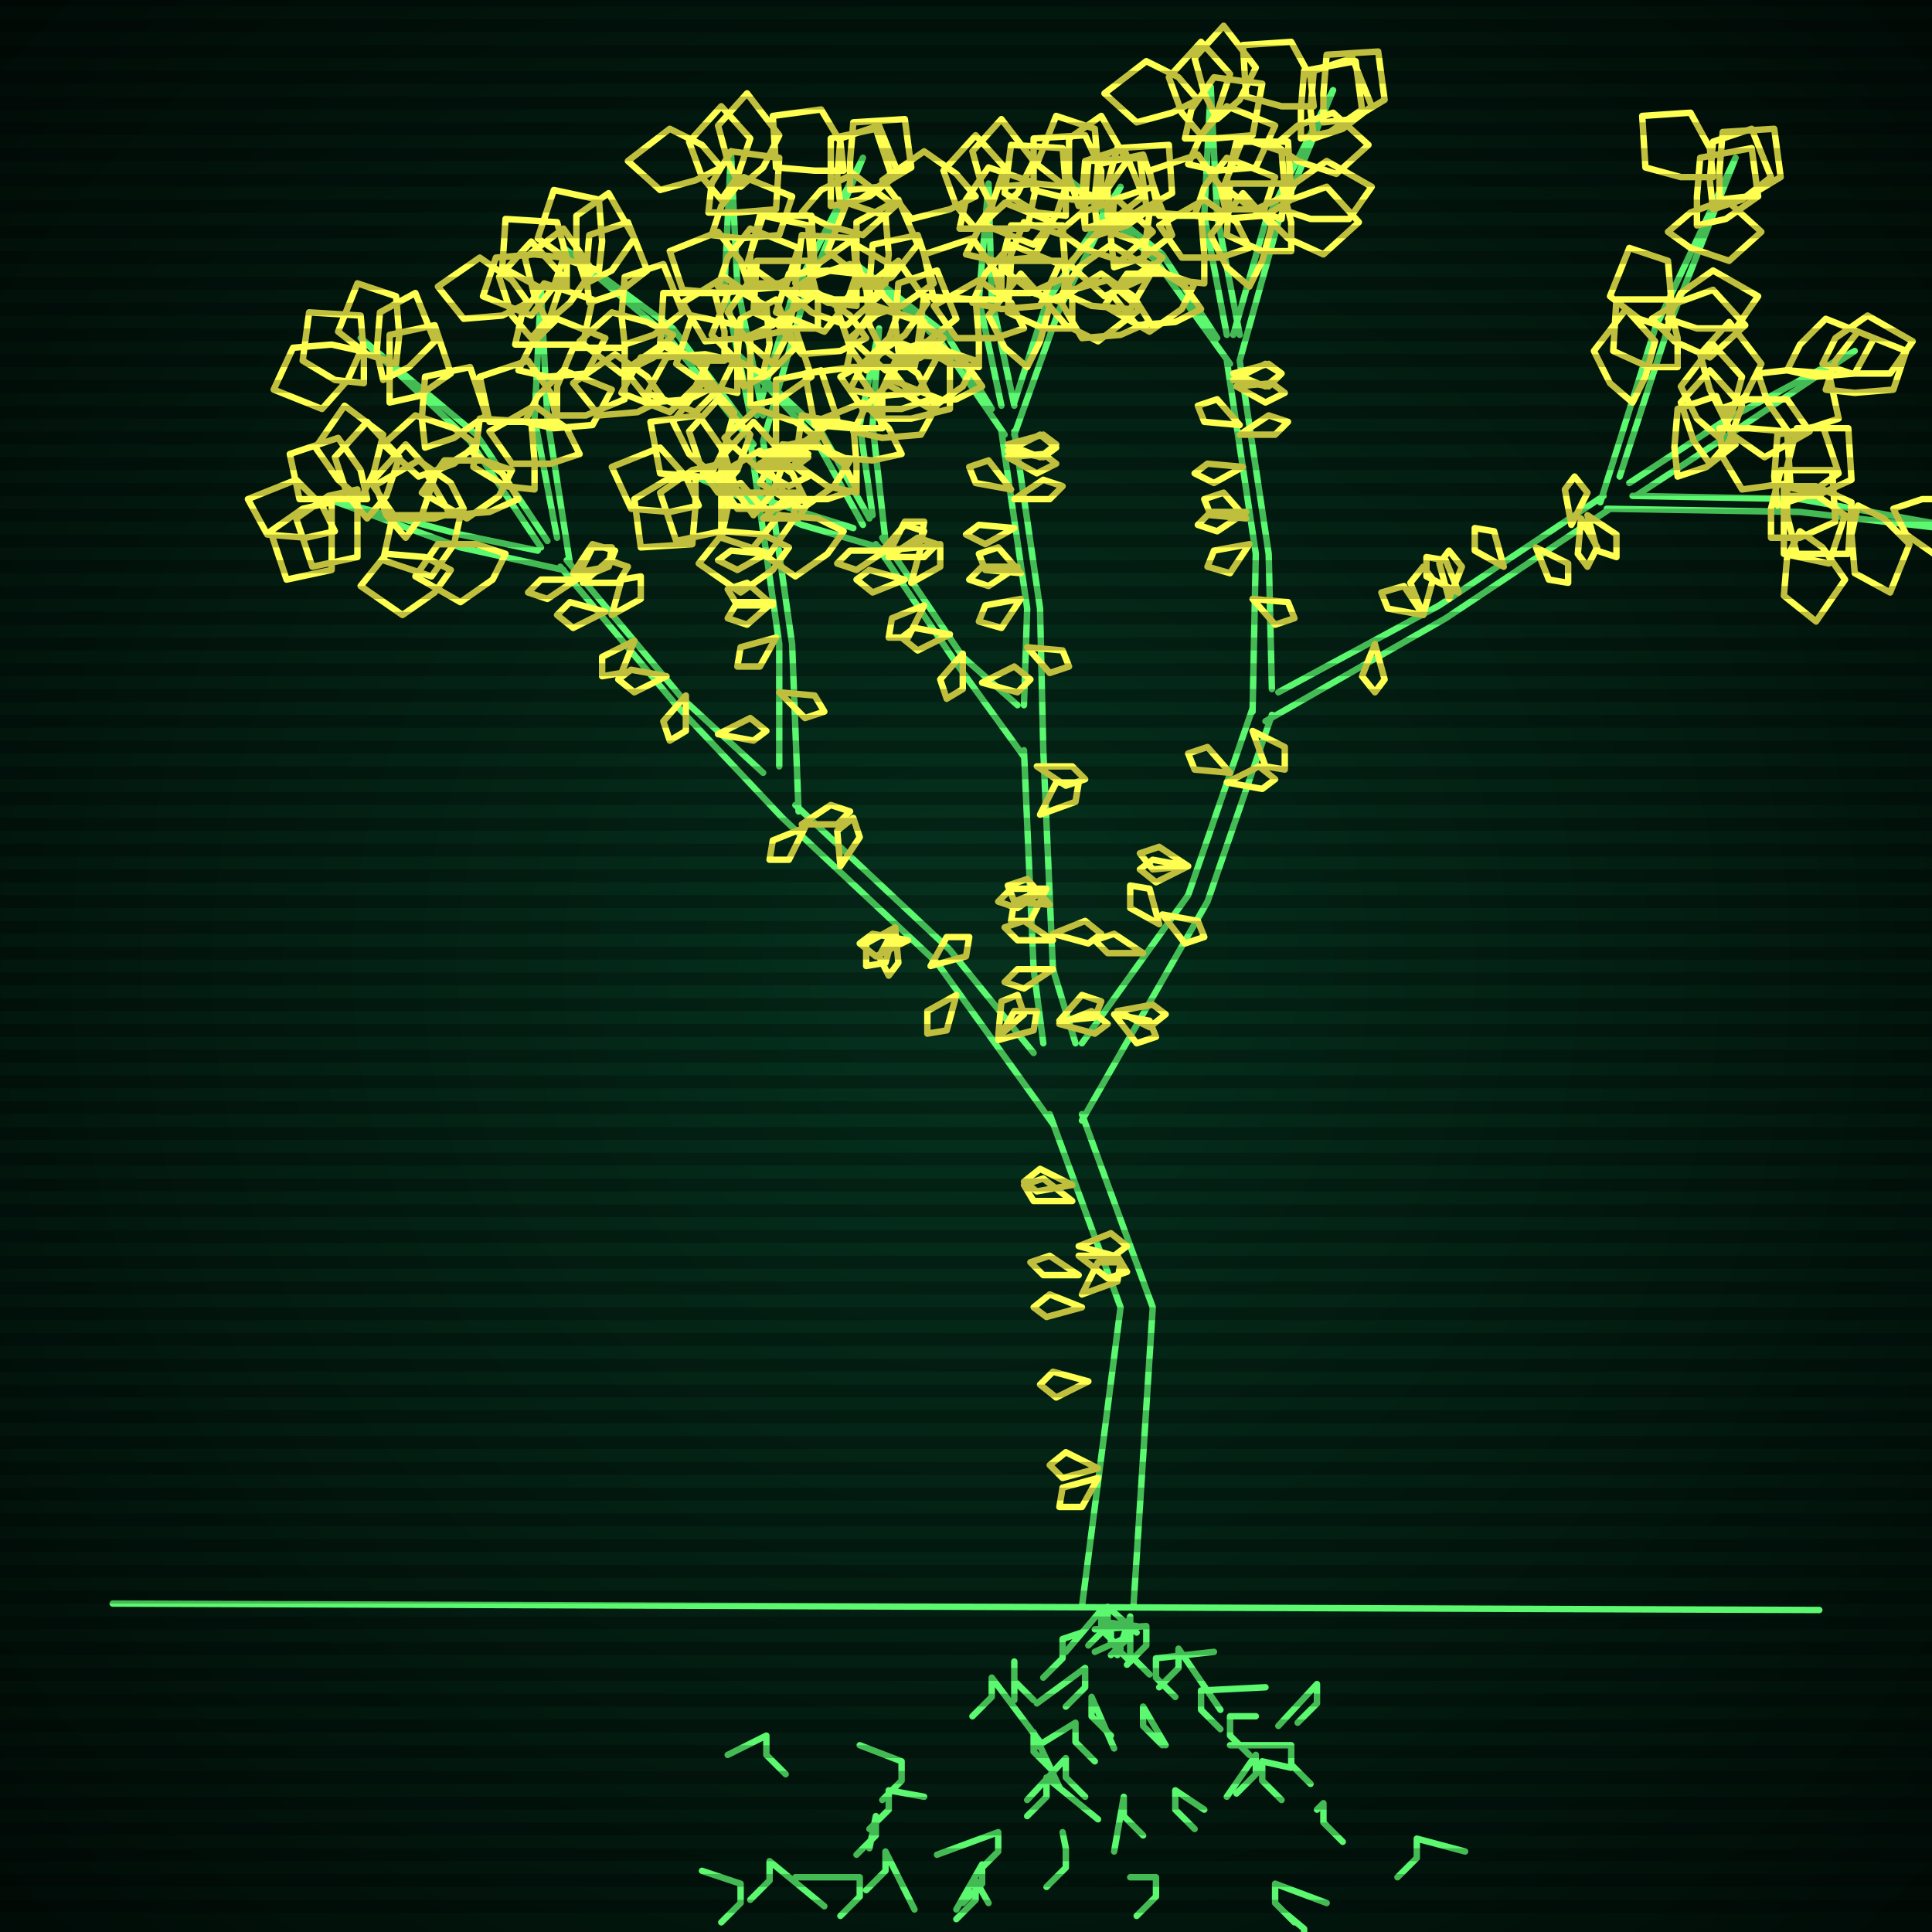
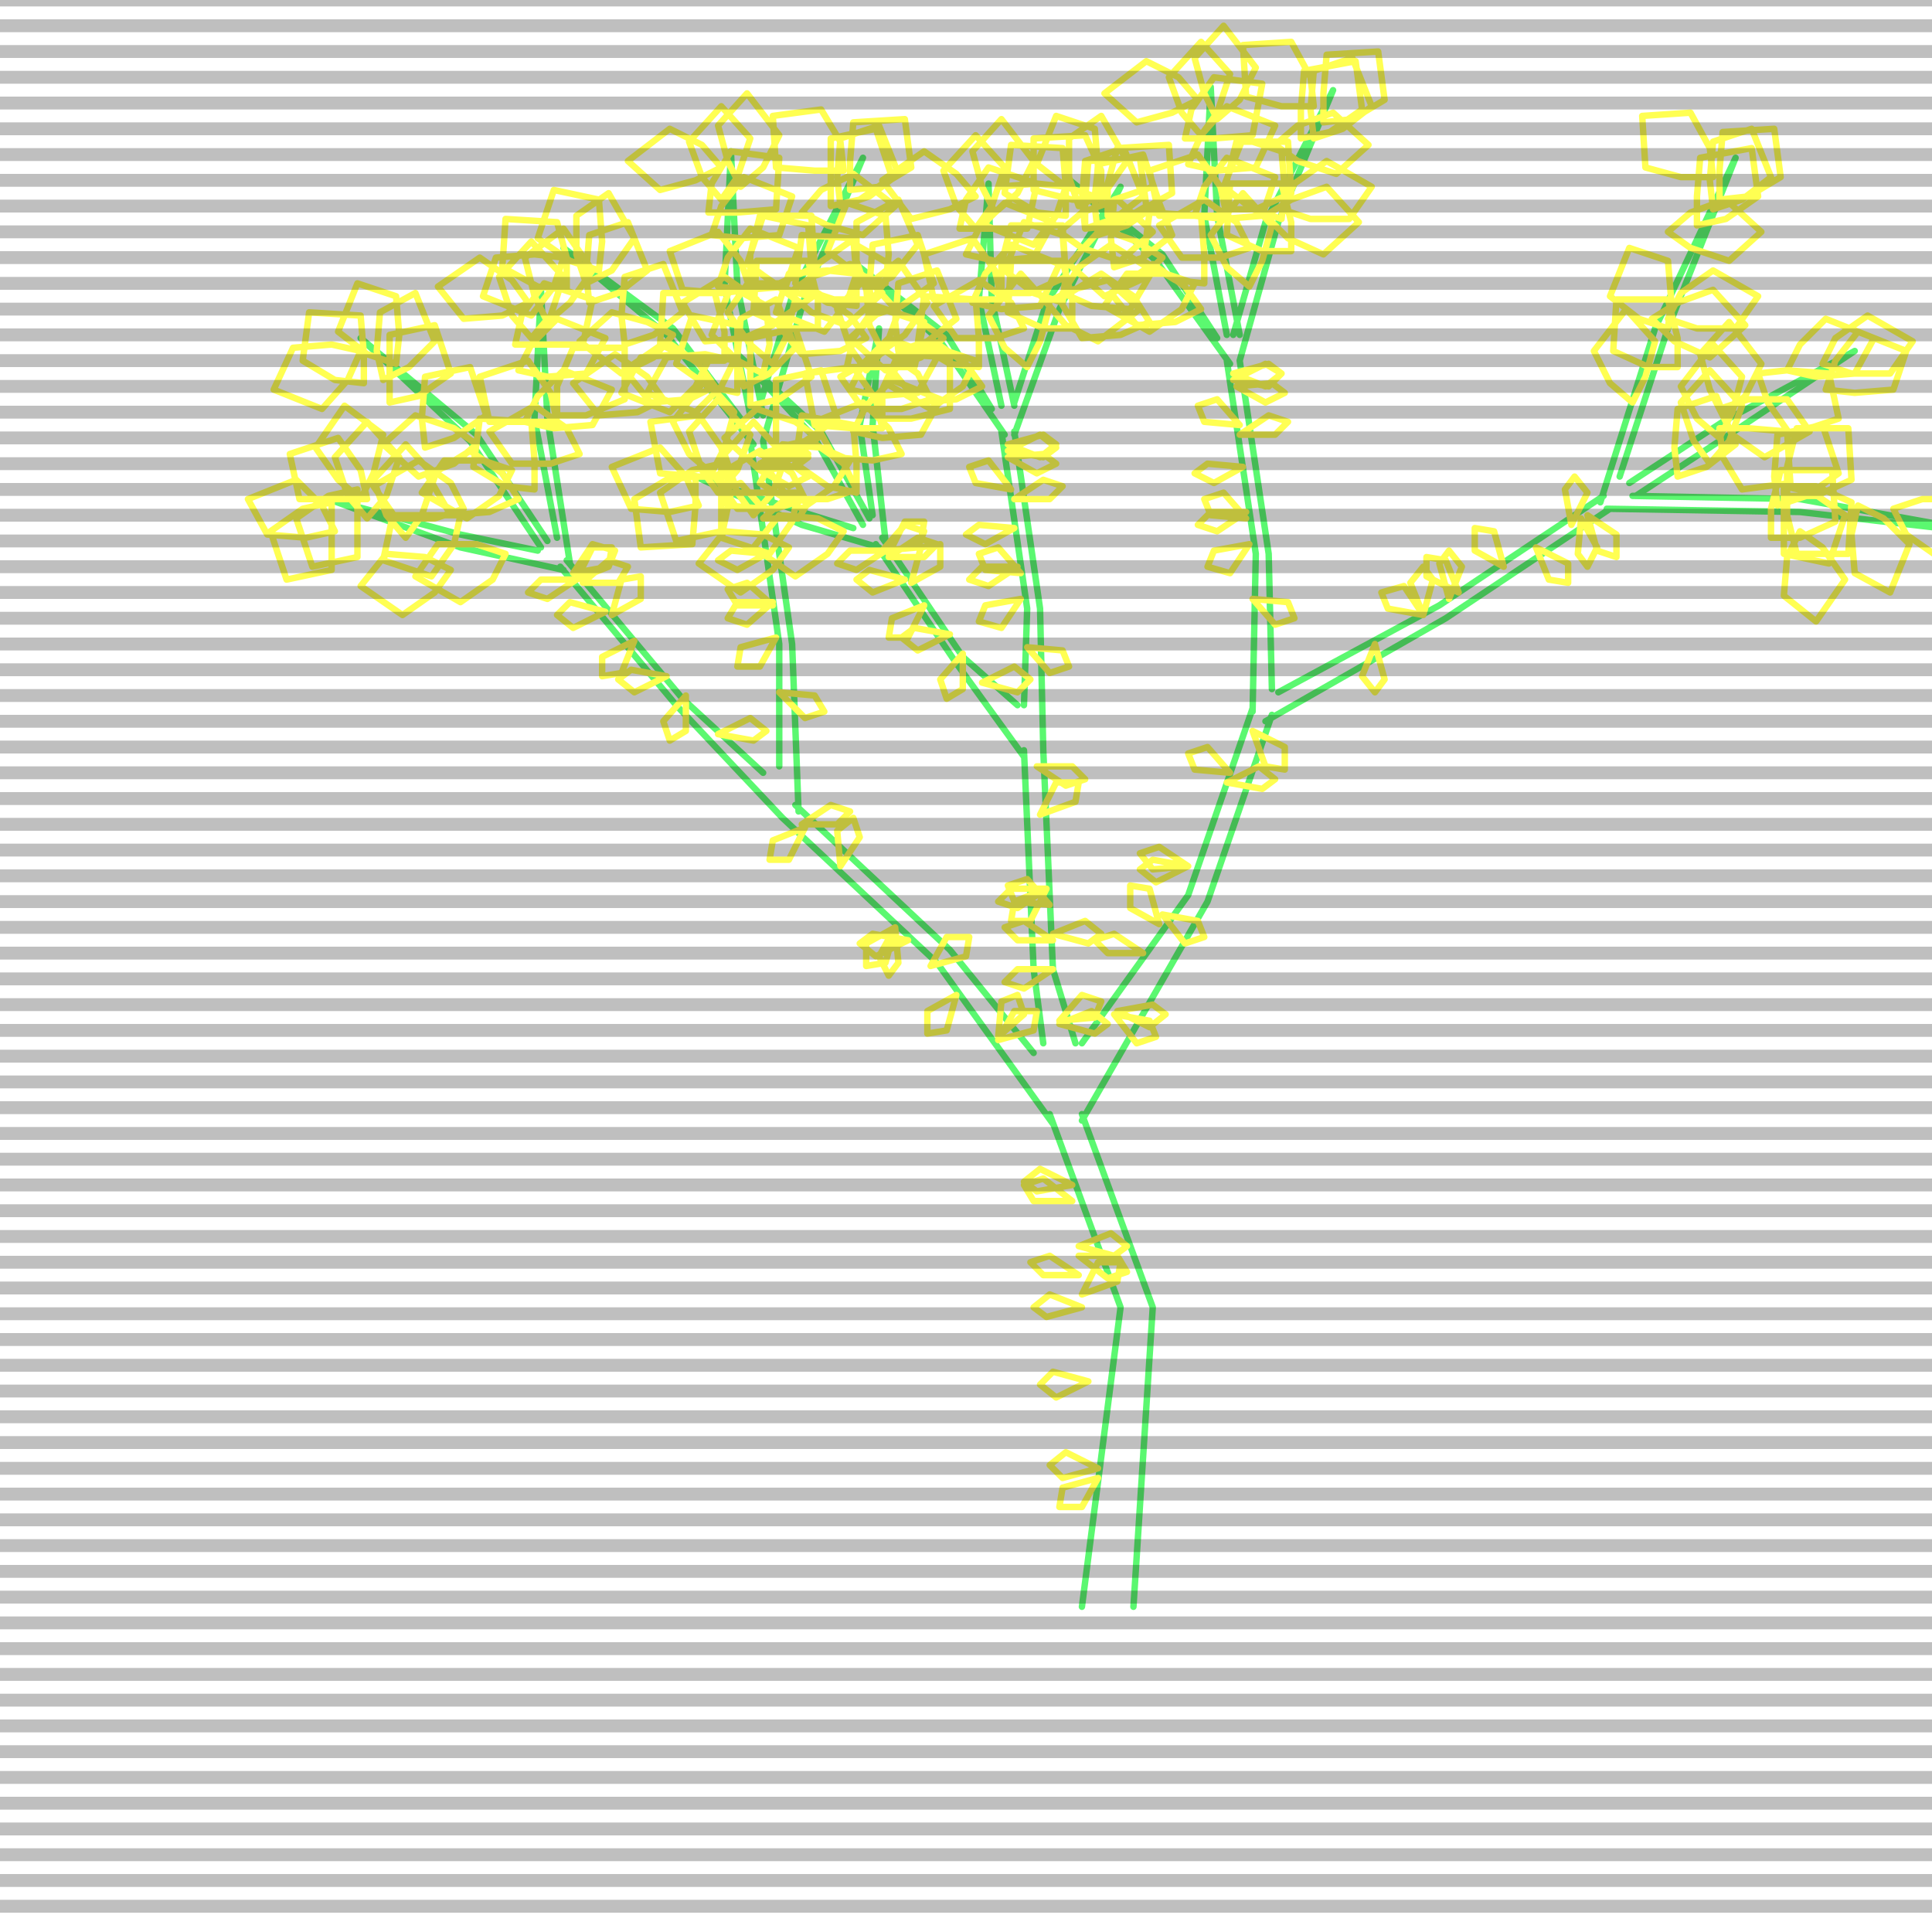
<svg xmlns="http://www.w3.org/2000/svg" width="600" height="600">
  <style>
                @keyframes glow {0 % {opacity: 0.6;}
                3% {opacity: 0.9;} 30% {opacity: 0.6} 70% {opacity: 0.9}}
    
                .flicker {
                animation: glow 3s linear infinite alternate;
                animation-duration: 2.5s;
                animation-delay: 2.2s;
            }
    
    
            </style>
  <defs>
    <radialGradient id="screenGradient" r="100%">
      <stop offset="0%" stop-color="#05321e" />
      <stop offset="90%" stop-color="black" />
    </radialGradient>
  </defs>
-   <rect fill="black" width="600" height="600" />
-   <rect className="flicker" fill="url(#screenGradient)" width="600" height="600" />
-   <path id="ground-path" className="flicker" style="fill: none;stroke: #5bf870;stroke-width:2px;stroke-linecap:round;stroke-linejoin:round;stroke-miterlimit:4;stroke-dasharray:none" d="M 35 498 L 565 500 " />
  <path id="branch-path" className="flicker" style="fill: none;stroke: #5bf870;stroke-width:2px;stroke-linecap:round;stroke-linejoin:round;stroke-miterlimit:4;stroke-dasharray:none" d="M 336 499 L 348 406 L 326 346 M 336 346 L 358 406 L 352 499 M 327 349 L 291 299 L 243 254 M 247 250 L 295 295 L 321 327 M 243 254 L 210 219 L 174 176 M 176 174 L 212 217 L 237 240 M 175 177 L 143 170 L 102 155 L 143 166 L 167 171 M 168 170 L 146 137 L 112 105 L 148 135 L 170 168 M 173 167 L 166 130 L 168 90 L 170 130 L 177 175 M 242 238 L 242 200 L 233 137 M 237 137 L 246 200 L 248 252 M 234 138 L 207 104 L 175 77 L 209 102 L 230 130 M 233 129 L 225 89 L 227 47 L 229 89 L 237 129 M 235 129 L 246 92 L 268 49 L 250 92 L 237 137 M 324 324 L 321 301 L 318 233 M 324 233 L 327 301 L 334 324 M 318 235 L 297 206 L 272 169 M 274 167 L 299 204 L 316 219 M 273 170 L 249 163 L 216 148 L 249 159 L 265 164 M 268 163 L 253 136 L 229 110 L 255 134 L 270 161 M 271 160 L 267 132 L 273 102 L 271 132 L 275 168 M 318 219 L 319 189 L 311 134 M 315 134 L 323 189 L 324 233 M 312 135 L 292 106 L 267 83 L 294 104 L 308 127 M 311 126 L 304 93 L 307 57 L 308 93 L 315 126 M 315 125 L 325 94 L 348 58 L 329 96 L 315 135 M 336 324 L 369 278 L 389 220 M 395 222 L 375 280 L 336 348 M 389 221 L 390 172 L 381 112 M 385 112 L 394 172 L 395 214 M 382 113 L 359 81 L 331 55 L 361 79 L 378 105 M 381 104 L 374 67 L 376 27 L 378 67 L 385 104 M 383 104 L 393 69 L 414 28 L 397 69 L 385 112 M 397 215 L 447 188 L 498 154 M 500 158 L 449 192 L 393 224 M 497 156 L 514 102 L 539 49 L 518 102 L 503 148 M 506 150 L 535 131 L 576 109 L 537 135 L 508 154 M 507 154 L 559 155 L 620 166 L 559 159 L 499 158 " />
  <path id="leaf-path" className="flicker" style="fill: none;stroke: #ffff52;stroke-width:2px;stroke-linecap:round;stroke-linejoin:round;stroke-miterlimit:4;stroke-dasharray:none" d="M 338 429 L 328 434 L 323 430 L 327 426 L 338 429 M 336 406 L 325 409 L 321 406 L 326 402 L 336 406 M 335 396 L 324 396 L 320 392 L 326 390 L 335 396 M 333 373 L 321 373 L 318 368 L 324 366 L 333 373 M 333 368 L 322 370 L 318 367 L 323 363 L 333 368 M 335 387 L 345 383 L 350 387 L 346 390 L 335 387 M 336 402 L 341 392 L 348 392 L 347 398 L 336 402 M 341 459 L 336 468 L 329 468 L 330 462 L 341 459 M 341 456 L 330 459 L 326 455 L 331 451 L 341 456 M 335 390 L 347 390 L 350 395 L 344 397 L 335 390 M 250 257 L 245 267 L 239 267 L 240 261 L 250 257 M 282 292 L 272 297 L 267 293 L 271 290 L 282 292 M 249 256 L 258 250 L 264 252 L 260 256 L 249 256 M 261 269 L 260 258 L 265 254 L 267 260 L 261 269 M 310 322 L 311 311 L 316 309 L 318 315 L 310 322 M 297 309 L 294 320 L 288 321 L 288 314 L 297 309 M 289 300 L 294 291 L 301 291 L 300 297 L 289 300 M 278 288 L 279 299 L 276 303 L 273 297 L 278 288 M 310 323 L 315 314 L 322 314 L 321 320 L 310 323 M 278 288 L 275 299 L 269 300 L 269 293 L 278 288 M 179 180 L 170 186 L 164 184 L 168 180 L 179 180 M 188 190 L 178 195 L 173 191 L 177 187 L 188 190 M 178 178 L 184 169 L 191 171 L 189 176 L 178 178 M 197 199 L 193 209 L 187 210 L 187 204 L 197 199 M 207 210 L 197 215 L 192 211 L 196 208 L 207 210 M 181 181 L 189 174 L 195 176 L 192 181 L 181 181 M 190 191 L 193 180 L 199 179 L 199 186 L 190 191 M 213 216 L 213 227 L 208 230 L 206 224 L 213 216 M 223 228 L 233 223 L 238 227 L 234 230 L 223 228 M 179 180 L 184 170 L 190 170 L 189 176 L 179 180 M 111 152 L 111 161 L 111 173 L 97 176 L 92 161 L 102 154 L 111 152 M 157 172 L 153 180 L 143 187 L 129 179 L 136 169 L 148 169 L 157 172 M 114 161 L 108 154 L 104 142 L 114 131 L 124 142 L 120 154 L 114 161 M 103 156 L 103 165 L 103 177 L 89 180 L 84 165 L 94 158 L 103 156 M 140 177 L 135 184 L 125 191 L 112 182 L 120 172 L 132 173 L 140 177 M 112 155 L 105 149 L 98 139 L 107 126 L 119 135 L 116 147 L 112 155 M 114 155 L 105 155 L 93 155 L 90 141 L 105 136 L 112 146 L 114 155 M 143 160 L 141 169 L 134 179 L 119 174 L 122 160 L 134 160 L 143 160 M 126 167 L 120 160 L 116 149 L 126 138 L 135 148 L 131 160 L 126 167 M 104 165 L 95 167 L 83 166 L 77 155 L 92 149 L 100 157 L 104 165 M 161 155 L 152 159 L 140 160 L 133 148 L 146 140 L 156 147 L 161 155 M 121 125 L 121 116 L 121 104 L 135 101 L 140 116 L 130 123 L 121 125 M 112 109 L 108 118 L 100 127 L 85 121 L 91 108 L 103 107 L 112 109 M 144 158 L 135 161 L 123 161 L 116 151 L 130 143 L 140 150 L 144 158 M 119 118 L 117 109 L 118 97 L 129 91 L 135 106 L 127 114 L 119 118 M 123 113 L 114 110 L 105 103 L 111 88 L 123 92 L 124 104 L 123 113 M 148 138 L 141 144 L 130 148 L 119 138 L 129 129 L 141 133 L 148 138 M 132 139 L 131 130 L 132 117 L 146 114 L 151 129 L 141 136 L 132 139 M 113 119 L 104 118 L 94 112 L 96 97 L 112 98 L 113 110 L 113 119 M 159 146 L 155 154 L 145 161 L 131 153 L 138 143 L 150 143 L 159 146 M 161 115 L 165 107 L 173 99 L 188 105 L 182 116 L 170 117 L 161 115 M 164 94 L 156 98 L 144 99 L 136 89 L 149 80 L 159 87 L 164 94 M 166 152 L 157 151 L 147 145 L 149 130 L 165 131 L 166 143 L 166 152 M 160 107 L 162 98 L 169 88 L 184 93 L 181 107 L 169 107 L 160 107 M 170 100 L 166 92 L 163 80 L 175 71 L 184 84 L 177 94 L 170 100 M 173 131 L 164 131 L 152 131 L 149 117 L 164 112 L 171 122 L 173 131 M 163 131 L 167 123 L 175 115 L 190 121 L 184 132 L 172 133 L 163 131 M 165 105 L 159 98 L 155 86 L 165 75 L 175 86 L 171 98 L 165 105 M 180 141 L 171 144 L 159 144 L 152 134 L 166 126 L 176 133 L 180 141 M 173 129 L 173 120 L 178 108 L 194 108 L 194 124 L 182 129 L 173 129 M 237 158 L 226 157 L 224 152 L 230 150 L 237 158 M 236 141 L 247 138 L 251 141 L 246 145 L 236 141 M 238 172 L 229 177 L 223 174 L 227 171 L 238 172 M 240 188 L 229 188 L 226 183 L 232 181 L 240 188 M 236 146 L 247 145 L 251 148 L 245 151 L 236 146 M 237 161 L 245 154 L 251 156 L 248 161 L 237 161 M 241 198 L 236 207 L 229 207 L 230 201 L 241 198 M 242 215 L 253 216 L 256 221 L 250 223 L 242 215 M 236 144 L 245 139 L 251 142 L 247 145 L 236 144 M 240 187 L 232 194 L 226 192 L 229 187 L 240 187 M 222 120 L 214 124 L 202 125 L 194 115 L 207 106 L 217 113 L 222 120 M 183 94 L 182 85 L 183 73 L 195 69 L 201 84 L 192 91 L 183 94 M 175 80 L 172 89 L 165 98 L 150 92 L 154 80 L 166 79 L 175 80 M 206 124 L 198 128 L 186 129 L 178 119 L 191 110 L 201 117 L 206 124 M 182 88 L 179 79 L 179 67 L 189 60 L 197 74 L 190 84 L 182 88 M 186 84 L 177 81 L 167 74 L 172 59 L 186 62 L 187 75 L 186 84 M 209 104 L 203 111 L 193 116 L 180 106 L 190 97 L 201 100 L 209 104 M 194 107 L 193 98 L 194 86 L 206 82 L 212 97 L 203 104 L 194 107 M 176 90 L 167 89 L 156 83 L 157 68 L 173 69 L 176 80 L 176 90 M 220 112 L 216 120 L 208 128 L 193 122 L 199 111 L 211 110 L 220 112 M 221 73 L 224 64 L 231 55 L 246 61 L 242 73 L 230 74 L 221 73 M 224 52 L 216 56 L 205 59 L 195 50 L 208 40 L 218 45 L 224 52 M 225 112 L 216 112 L 205 107 L 206 91 L 222 91 L 225 103 L 225 112 M 220 66 L 221 57 L 227 47 L 242 49 L 241 65 L 229 66 L 220 66 M 230 58 L 226 50 L 223 39 L 232 29 L 242 42 L 237 52 L 230 58 M 233 90 L 224 91 L 212 90 L 208 78 L 223 72 L 230 81 L 233 90 M 223 89 L 226 80 L 233 71 L 248 77 L 244 89 L 232 90 L 223 89 M 224 62 L 218 55 L 214 44 L 224 33 L 233 43 L 229 55 L 224 62 M 240 101 L 231 105 L 219 106 L 212 94 L 225 86 L 235 93 L 240 101 M 233 88 L 233 79 L 236 67 L 252 67 L 253 83 L 242 88 L 233 88 M 262 53 L 253 53 L 241 52 L 240 36 L 255 34 L 261 44 L 262 53 M 240 113 L 233 107 L 226 97 L 235 84 L 247 93 L 244 105 L 240 113 M 249 66 L 255 59 L 265 54 L 278 64 L 268 73 L 257 70 L 249 66 M 264 59 L 264 50 L 265 38 L 281 37 L 283 52 L 273 58 L 264 59 M 251 92 L 242 89 L 232 82 L 237 67 L 251 70 L 252 83 L 251 92 M 245 91 L 252 86 L 264 82 L 274 91 L 263 101 L 252 97 L 245 91 M 261 64 L 260 55 L 261 43 L 273 39 L 279 54 L 270 61 L 261 64 M 254 102 L 245 102 L 234 97 L 235 81 L 251 81 L 254 93 L 254 102 M 250 90 L 254 82 L 264 75 L 278 83 L 271 93 L 259 93 L 250 90 M 258 64 L 258 55 L 258 43 L 272 40 L 277 55 L 267 62 L 258 64 M 326 281 L 315 280 L 313 275 L 319 273 L 326 281 M 322 238 L 333 238 L 337 242 L 331 244 L 322 238 M 323 253 L 328 243 L 335 243 L 334 249 L 323 253 M 329 317 L 336 309 L 342 311 L 340 316 L 329 317 M 327 301 L 318 307 L 312 305 L 316 301 L 327 301 M 327 290 L 337 286 L 342 290 L 338 293 L 327 290 M 325 276 L 320 286 L 314 286 L 315 280 L 325 276 M 329 318 L 339 314 L 344 318 L 340 321 L 329 318 M 325 276 L 316 282 L 310 280 L 314 276 L 325 276 M 327 292 L 316 292 L 312 288 L 318 286 L 327 292 M 275 171 L 266 177 L 260 175 L 264 171 L 275 171 M 281 180 L 271 184 L 266 180 L 270 177 L 281 180 M 274 171 L 281 163 L 287 165 L 285 170 L 274 171 M 287 188 L 282 198 L 276 198 L 277 192 L 287 188 M 295 197 L 285 202 L 280 198 L 284 195 L 295 197 M 276 173 L 285 167 L 291 169 L 287 173 L 276 173 M 283 181 L 286 170 L 292 169 L 292 176 L 283 181 M 299 203 L 299 214 L 294 217 L 292 211 L 299 203 M 305 212 L 315 207 L 320 211 L 316 215 L 305 212 M 276 172 L 281 162 L 287 162 L 286 168 L 276 172 M 224 144 L 224 153 L 224 165 L 210 168 L 205 153 L 215 146 L 224 144 M 262 165 L 257 172 L 247 179 L 234 170 L 242 160 L 254 161 L 262 165 M 223 153 L 218 146 L 214 134 L 223 124 L 233 135 L 229 146 L 223 153 M 216 148 L 216 157 L 215 169 L 199 170 L 197 155 L 207 149 L 216 148 M 245 170 L 240 177 L 230 184 L 217 175 L 225 165 L 237 166 L 245 170 M 221 147 L 214 141 L 209 131 L 219 118 L 228 128 L 225 139 L 221 147 M 226 148 L 217 148 L 205 147 L 202 131 L 217 129 L 224 139 L 226 148 M 248 153 L 246 162 L 239 172 L 224 167 L 227 153 L 239 153 L 248 153 M 234 160 L 229 153 L 225 141 L 234 131 L 244 142 L 240 153 L 234 160 M 217 157 L 208 159 L 196 158 L 190 145 L 205 139 L 213 148 L 217 157 M 266 152 L 257 155 L 245 155 L 238 145 L 252 137 L 262 144 L 266 152 M 233 126 L 233 117 L 233 105 L 247 102 L 252 117 L 242 124 L 233 126 M 228 112 L 224 120 L 216 128 L 201 122 L 207 111 L 219 110 L 228 112 M 250 155 L 241 158 L 229 158 L 222 148 L 236 140 L 246 147 L 250 155 M 231 120 L 229 111 L 230 99 L 241 93 L 247 108 L 239 116 L 231 120 M 237 116 L 229 112 L 221 104 L 227 89 L 238 95 L 239 107 L 237 116 M 254 136 L 247 142 L 236 146 L 225 136 L 235 127 L 247 131 L 254 136 M 241 139 L 241 130 L 241 118 L 255 115 L 260 130 L 250 137 L 241 139 M 229 122 L 220 120 L 210 113 L 215 98 L 229 101 L 229 113 L 229 122 M 264 143 L 259 151 L 249 158 L 236 150 L 243 138 L 255 139 L 264 143 M 264 121 L 268 113 L 276 105 L 291 111 L 285 122 L 273 123 L 264 121 M 269 105 L 261 109 L 249 110 L 241 100 L 254 91 L 264 98 L 269 105 M 266 153 L 257 151 L 247 144 L 249 129 L 265 132 L 266 144 L 266 153 M 263 114 L 265 105 L 272 95 L 287 100 L 284 114 L 272 114 L 263 114 M 274 109 L 270 101 L 269 89 L 279 81 L 288 94 L 281 104 L 274 109 M 274 133 L 265 133 L 253 132 L 250 116 L 265 114 L 272 124 L 274 133 M 265 134 L 269 126 L 277 118 L 292 124 L 286 135 L 274 136 L 265 134 M 269 115 L 264 108 L 260 96 L 269 86 L 279 97 L 275 108 L 269 115 M 280 141 L 271 143 L 259 142 L 253 131 L 268 125 L 276 133 L 280 141 M 274 130 L 274 121 L 279 110 L 295 111 L 295 127 L 283 130 L 274 130 M 314 152 L 303 150 L 301 145 L 307 143 L 314 152 M 313 138 L 324 135 L 328 138 L 323 142 L 313 138 M 315 164 L 306 169 L 300 166 L 304 163 L 315 164 M 317 178 L 306 177 L 304 172 L 310 170 L 317 178 M 313 142 L 324 141 L 328 144 L 322 147 L 313 142 M 315 155 L 324 149 L 330 151 L 326 155 L 315 155 M 317 186 L 311 195 L 304 193 L 306 188 L 317 186 M 319 201 L 330 202 L 332 207 L 326 209 L 319 201 M 313 140 L 323 135 L 328 139 L 324 142 L 313 140 M 316 176 L 307 182 L 301 180 L 305 176 L 316 176 M 305 120 L 297 124 L 285 125 L 277 115 L 290 106 L 300 113 L 305 120 M 271 98 L 270 89 L 271 76 L 285 73 L 290 88 L 280 95 L 271 98 M 266 85 L 263 94 L 256 103 L 241 97 L 245 85 L 257 84 L 266 85 M 289 124 L 280 127 L 268 127 L 261 117 L 275 109 L 285 116 L 289 124 M 269 90 L 266 81 L 266 69 L 279 62 L 285 76 L 277 86 L 269 90 M 275 88 L 266 85 L 257 78 L 263 63 L 275 67 L 276 79 L 275 88 M 293 105 L 286 111 L 275 115 L 264 105 L 274 96 L 286 100 L 293 105 M 279 109 L 278 100 L 279 88 L 291 84 L 297 99 L 288 106 L 279 109 M 266 95 L 257 94 L 247 88 L 249 73 L 265 74 L 266 86 L 266 95 M 303 112 L 299 120 L 289 127 L 275 119 L 282 109 L 294 109 L 303 112 M 300 79 L 304 71 L 312 63 L 327 69 L 321 80 L 309 81 L 300 79 M 303 61 L 295 65 L 283 68 L 274 56 L 287 47 L 297 54 L 303 61 M 304 114 L 295 113 L 285 107 L 287 92 L 303 93 L 304 105 L 304 114 M 298 71 L 300 62 L 307 52 L 322 57 L 319 71 L 307 71 L 298 71 M 309 66 L 305 58 L 302 47 L 311 37 L 321 50 L 316 60 L 309 66 M 311 93 L 302 93 L 290 93 L 287 79 L 302 74 L 309 84 L 311 93 M 302 94 L 306 85 L 314 76 L 329 82 L 323 95 L 311 96 L 302 94 M 303 71 L 297 64 L 293 53 L 303 42 L 312 52 L 308 64 L 303 71 M 318 102 L 309 105 L 297 105 L 290 95 L 304 87 L 314 94 L 318 102 M 311 91 L 311 82 L 314 70 L 330 70 L 331 86 L 320 91 L 311 91 M 342 62 L 333 62 L 321 59 L 321 43 L 337 42 L 342 53 L 342 62 M 319 114 L 312 108 L 307 98 L 317 85 L 326 95 L 323 106 L 319 114 M 329 72 L 336 66 L 347 62 L 358 72 L 348 81 L 336 77 L 329 72 M 344 67 L 344 57 L 347 46 L 363 45 L 364 60 L 353 66 L 344 67 M 330 94 L 321 91 L 312 84 L 318 69 L 330 73 L 331 85 L 330 94 M 325 94 L 333 90 L 344 87 L 354 96 L 341 106 L 331 101 L 325 94 M 341 73 L 340 64 L 341 51 L 355 48 L 360 63 L 350 70 L 341 73 M 333 102 L 324 102 L 313 97 L 314 81 L 330 81 L 333 93 L 333 102 M 330 91 L 335 83 L 345 76 L 358 84 L 351 96 L 339 95 L 330 91 M 337 71 L 337 62 L 338 50 L 354 49 L 356 64 L 346 70 L 337 71 M 389 227 L 399 232 L 399 239 L 393 238 L 389 227 M 381 243 L 391 238 L 396 242 L 392 245 L 381 243 M 347 314 L 358 312 L 362 315 L 357 319 L 347 314 M 355 296 L 344 296 L 340 292 L 346 290 L 355 296 M 361 284 L 372 286 L 374 291 L 368 293 L 361 284 M 369 269 L 359 274 L 354 270 L 358 267 L 369 269 M 346 315 L 357 317 L 359 322 L 353 324 L 346 315 M 369 269 L 358 270 L 354 265 L 360 263 L 369 269 M 360 287 L 351 282 L 351 275 L 357 276 L 360 287 M 382 240 L 371 239 L 369 234 L 375 232 L 382 240 M 385 132 L 374 131 L 372 126 L 378 124 L 385 132 M 383 116 L 394 113 L 398 116 L 393 120 L 383 116 M 386 145 L 377 150 L 371 147 L 375 144 L 386 145 M 387 161 L 376 160 L 374 155 L 380 153 L 387 161 M 384 120 L 395 119 L 399 122 L 393 125 L 384 120 M 385 135 L 394 129 L 400 131 L 396 135 L 385 135 M 388 169 L 382 178 L 375 176 L 377 171 L 388 169 M 389 186 L 400 187 L 402 192 L 396 194 L 389 186 M 383 118 L 393 113 L 398 116 L 394 120 L 383 118 M 387 159 L 378 165 L 372 163 L 376 159 L 387 159 M 373 96 L 365 100 L 353 101 L 345 91 L 358 82 L 368 89 L 373 96 M 337 71 L 336 62 L 337 50 L 349 46 L 355 61 L 346 68 L 337 71 M 331 58 L 328 67 L 321 76 L 306 70 L 310 58 L 322 57 L 331 58 M 357 100 L 348 104 L 336 105 L 329 93 L 342 85 L 352 92 L 357 100 M 335 64 L 332 55 L 332 43 L 342 36 L 350 50 L 343 60 L 335 64 M 340 61 L 331 58 L 322 51 L 328 36 L 340 40 L 341 52 L 340 61 M 361 80 L 354 87 L 343 92 L 332 82 L 342 71 L 353 75 L 361 80 M 346 83 L 345 74 L 346 62 L 358 58 L 364 73 L 355 80 L 346 83 M 331 67 L 322 66 L 312 60 L 314 45 L 330 46 L 331 58 L 331 67 M 371 88 L 367 96 L 357 103 L 343 95 L 350 85 L 362 85 L 371 88 M 369 51 L 373 42 L 381 33 L 396 39 L 390 52 L 378 53 L 369 51 M 372 31 L 364 35 L 353 38 L 343 29 L 356 19 L 366 24 L 372 31 M 374 88 L 365 87 L 355 81 L 357 66 L 373 67 L 374 79 L 374 88 M 368 43 L 370 34 L 377 24 L 392 26 L 389 42 L 377 43 L 368 43 M 378 37 L 374 29 L 371 18 L 380 8 L 390 21 L 385 31 L 378 37 M 381 67 L 372 67 L 360 67 L 357 53 L 372 48 L 379 58 L 381 67 M 371 67 L 374 58 L 381 49 L 396 55 L 392 67 L 380 68 L 371 67 M 373 42 L 367 35 L 363 24 L 373 13 L 382 23 L 378 35 L 373 42 M 388 77 L 379 80 L 367 80 L 360 70 L 374 62 L 384 69 L 388 77 M 381 65 L 381 56 L 384 44 L 400 44 L 401 60 L 390 65 L 381 65 M 408 33 L 398 33 L 387 30 L 386 14 L 401 13 L 407 24 L 408 33 M 388 89 L 381 83 L 376 73 L 386 60 L 395 70 L 392 81 L 388 89 M 396 45 L 403 39 L 414 35 L 425 45 L 415 54 L 403 50 L 396 45 M 411 38 L 411 29 L 412 17 L 428 16 L 430 31 L 420 37 L 411 38 M 398 68 L 389 65 L 380 58 L 386 43 L 398 47 L 399 59 L 398 68 M 393 67 L 401 62 L 412 58 L 422 69 L 411 79 L 400 74 L 393 67 M 408 43 L 407 34 L 408 22 L 420 18 L 426 33 L 417 40 L 408 43 M 401 78 L 392 78 L 381 73 L 382 57 L 398 57 L 401 69 L 401 78 M 398 65 L 402 57 L 412 50 L 426 58 L 419 68 L 407 68 L 398 65 M 404 43 L 404 34 L 405 22 L 421 19 L 423 34 L 413 41 L 404 43 M 467 176 L 458 171 L 458 164 L 464 165 L 467 176 M 450 186 L 447 175 L 450 171 L 454 176 L 450 186 M 491 161 L 496 170 L 493 176 L 490 172 L 491 161 M 477 170 L 487 175 L 487 181 L 481 180 L 477 170 M 442 191 L 431 189 L 429 184 L 436 182 L 442 191 M 427 200 L 430 211 L 427 215 L 423 210 L 427 200 M 493 160 L 502 166 L 502 173 L 496 171 L 493 160 M 453 184 L 443 179 L 443 173 L 449 174 L 453 184 M 442 191 L 438 181 L 442 176 L 445 180 L 442 191 M 488 163 L 486 152 L 489 148 L 493 153 L 488 163 M 532 55 L 522 55 L 511 52 L 510 36 L 525 35 L 531 46 L 532 55 M 507 125 L 500 119 L 495 109 L 505 96 L 514 106 L 511 117 L 507 125 M 518 72 L 525 66 L 536 62 L 547 72 L 537 81 L 525 77 L 518 72 M 534 62 L 534 53 L 535 41 L 551 40 L 553 55 L 543 61 L 534 62 M 518 102 L 509 99 L 500 92 L 506 77 L 518 81 L 519 93 L 518 102 M 513 99 L 521 94 L 532 90 L 542 101 L 531 111 L 520 106 L 513 99 M 532 65 L 531 56 L 532 44 L 544 40 L 550 55 L 541 62 L 532 65 M 521 114 L 512 114 L 501 109 L 502 93 L 518 93 L 521 105 L 521 114 M 518 99 L 522 91 L 532 84 L 546 92 L 539 102 L 527 102 L 518 99 M 527 70 L 527 61 L 528 49 L 544 46 L 546 61 L 536 68 L 527 70 M 521 148 L 520 139 L 521 127 L 533 123 L 539 138 L 530 145 L 521 148 M 546 116 L 555 115 L 568 116 L 571 130 L 556 135 L 549 125 L 546 116 M 566 113 L 570 105 L 580 98 L 594 106 L 587 116 L 575 116 L 566 113 M 535 129 L 531 121 L 528 110 L 537 100 L 547 113 L 542 123 L 535 129 M 534 133 L 543 133 L 555 134 L 556 150 L 541 152 L 535 142 L 534 133 M 567 121 L 570 112 L 577 103 L 592 109 L 588 121 L 576 122 L 567 121 M 534 136 L 527 130 L 522 120 L 532 107 L 541 117 L 538 128 L 534 136 M 534 127 L 543 124 L 555 124 L 562 134 L 548 142 L 538 135 L 534 127 M 555 115 L 559 107 L 567 99 L 582 105 L 576 116 L 564 117 L 555 115 M 531 144 L 526 137 L 522 125 L 531 115 L 541 126 L 537 137 L 531 144 M 577 157 L 585 161 L 593 169 L 587 184 L 576 178 L 575 166 L 577 157 M 603 162 L 612 160 L 624 161 L 630 172 L 615 178 L 607 170 L 603 162 M 555 154 L 555 145 L 558 133 L 574 133 L 575 149 L 564 154 L 555 154 M 559 165 L 566 170 L 573 180 L 564 193 L 554 185 L 555 173 L 559 165 M 606 173 L 614 169 L 626 168 L 634 178 L 621 187 L 611 180 L 606 173 M 552 157 L 551 148 L 552 135 L 566 132 L 571 147 L 561 154 L 552 157 M 554 151 L 563 153 L 573 160 L 568 175 L 554 172 L 554 160 L 554 151 M 588 158 L 597 155 L 609 155 L 616 165 L 602 173 L 592 166 L 588 158 M 550 167 L 550 158 L 553 146 L 569 146 L 570 162 L 559 167 L 550 167 M 555 151 L 564 151 L 575 156 L 574 172 L 558 172 L 555 160 L 555 151 " />
-   <path id="root-path" className="flicker" style="fill: none;stroke: #5bf870;stroke-width:2px;stroke-linecap:round;stroke-linejoin:round;stroke-miterlimit:4;stroke-dasharray:none" d="M 353 507 L 344 499 L 344 505 L 338 511 M 331 513 L 342 500 L 342 506 L 348 512 M 353 505 L 345 504 L 345 510 L 351 516 M 347 514 L 351 502 L 351 508 L 345 514 M 340 513 L 351 508 L 351 514 L 357 520 M 340 506 L 356 505 L 356 511 L 350 517 M 336 507 L 330 509 L 330 515 L 324 521 M 322 529 L 337 518 L 337 524 L 331 530 M 377 513 L 359 515 L 359 521 L 365 527 M 379 531 L 366 512 L 366 518 L 360 524 M 346 543 L 339 527 L 339 533 L 345 539 M 362 542 L 355 530 L 355 536 L 361 542 M 315 528 L 315 516 L 315 522 L 321 528 M 321 543 L 334 535 L 334 541 L 340 547 M 393 524 L 373 525 L 373 531 L 379 537 M 323 541 L 308 521 L 308 527 L 302 533 M 329 555 L 321 538 L 321 544 L 327 550 M 319 559 L 331 546 L 331 552 L 337 558 M 390 533 L 382 533 L 382 539 L 388 545 M 341 565 L 325 552 L 325 558 L 319 564 M 346 575 L 349 558 L 349 564 L 355 570 M 374 562 L 365 556 L 365 562 L 371 568 M 381 558 L 390 545 L 390 551 L 384 557 M 401 549 L 392 547 L 392 553 L 398 559 M 397 536 L 409 523 L 409 529 L 403 535 M 382 542 L 401 542 L 401 548 L 407 554 M 330 569 L 331 574 L 331 580 L 325 586 M 291 576 L 310 569 L 310 575 L 304 581 M 267 542 L 280 547 L 280 553 L 274 559 M 351 583 L 359 583 L 359 589 L 353 595 M 287 558 L 276 556 L 276 562 L 270 568 M 297 593 L 305 579 L 305 585 L 299 591 M 409 562 L 411 560 L 411 566 L 417 572 M 307 591 L 303 584 L 303 590 L 297 596 M 270 574 L 272 564 L 272 570 L 266 576 M 412 591 L 396 585 L 396 591 L 402 597 M 284 593 L 275 575 L 275 581 L 269 587 M 351 621 L 335 608 L 335 614 L 341 620 M 370 623 L 373 606 L 373 612 L 379 618 M 226 545 L 238 539 L 238 545 L 244 551 M 247 583 L 267 583 L 267 589 L 261 595 M 399 594 L 405 599 L 405 605 L 399 611 M 455 575 L 440 571 L 440 577 L 434 583 M 262 627 L 280 610 L 280 616 L 274 622 M 332 626 L 344 630 L 344 636 L 350 642 M 297 615 L 287 615 L 287 621 L 281 627 M 256 592 L 239 578 L 239 584 L 233 590 M 361 653 L 368 635 L 368 641 L 374 647 M 320 641 L 320 638 L 320 644 L 326 650 M 350 647 L 369 640 L 369 646 L 363 652 M 218 581 L 230 585 L 230 591 L 224 597 " />
  <g id="stripes">
    <path id="stripe-path" style="stroke: rgba(0, 0, 0, 0.25);stroke-width:4px;" d="M 0,0 L 600,0 M 0,8 L 600,8 M 0,16 L 600,16 M 0,24 L 600,24 M 0,32 L 600,32 M 0,40 L 600,40 M 0,48 L 600,48 M 0,56 L 600,56 M 0,64 L 600,64 M 0,72 L 600,72 M 0,80 L 600,80 M 0,88 L 600,88 M 0,96 L 600,96 M 0,104 L 600,104 M 0,112 L 600,112 M 0,120 L 600,120 M 0,128 L 600,128 M 0,136 L 600,136 M 0,144 L 600,144 M 0,152 L 600,152 M 0,160 L 600,160 M 0,168 L 600,168 M 0,176 L 600,176 M 0,184 L 600,184 M 0,192 L 600,192 M 0,200 L 600,200 M 0,208 L 600,208 M 0,216 L 600,216 M 0,224 L 600,224 M 0,232 L 600,232 M 0,240 L 600,240 M 0,248 L 600,248 M 0,256 L 600,256 M 0,264 L 600,264 M 0,272 L 600,272 M 0,280 L 600,280 M 0,288 L 600,288 M 0,296 L 600,296 M 0,304 L 600,304 M 0,312 L 600,312 M 0,320 L 600,320 M 0,328 L 600,328 M 0,336 L 600,336 M 0,344 L 600,344 M 0,352 L 600,352 M 0,360 L 600,360 M 0,368 L 600,368 M 0,376 L 600,376 M 0,384 L 600,384 M 0,392 L 600,392 M 0,400 L 600,400 M 0,408 L 600,408 M 0,416 L 600,416 M 0,424 L 600,424 M 0,432 L 600,432 M 0,440 L 600,440 M 0,448 L 600,448 M 0,456 L 600,456 M 0,464 L 600,464 M 0,472 L 600,472 M 0,480 L 600,480 M 0,488 L 600,488 M 0,496 L 600,496 M 0,504 L 600,504 M 0,512 L 600,512 M 0,520 L 600,520 M 0,528 L 600,528 M 0,536 L 600,536 M 0,544 L 600,544 M 0,552 L 600,552 M 0,560 L 600,560 M 0,568 L 600,568 M 0,576 L 600,576 M 0,584 L 600,584 M 0,592 L 600,592 z" />
  </g>
</svg>